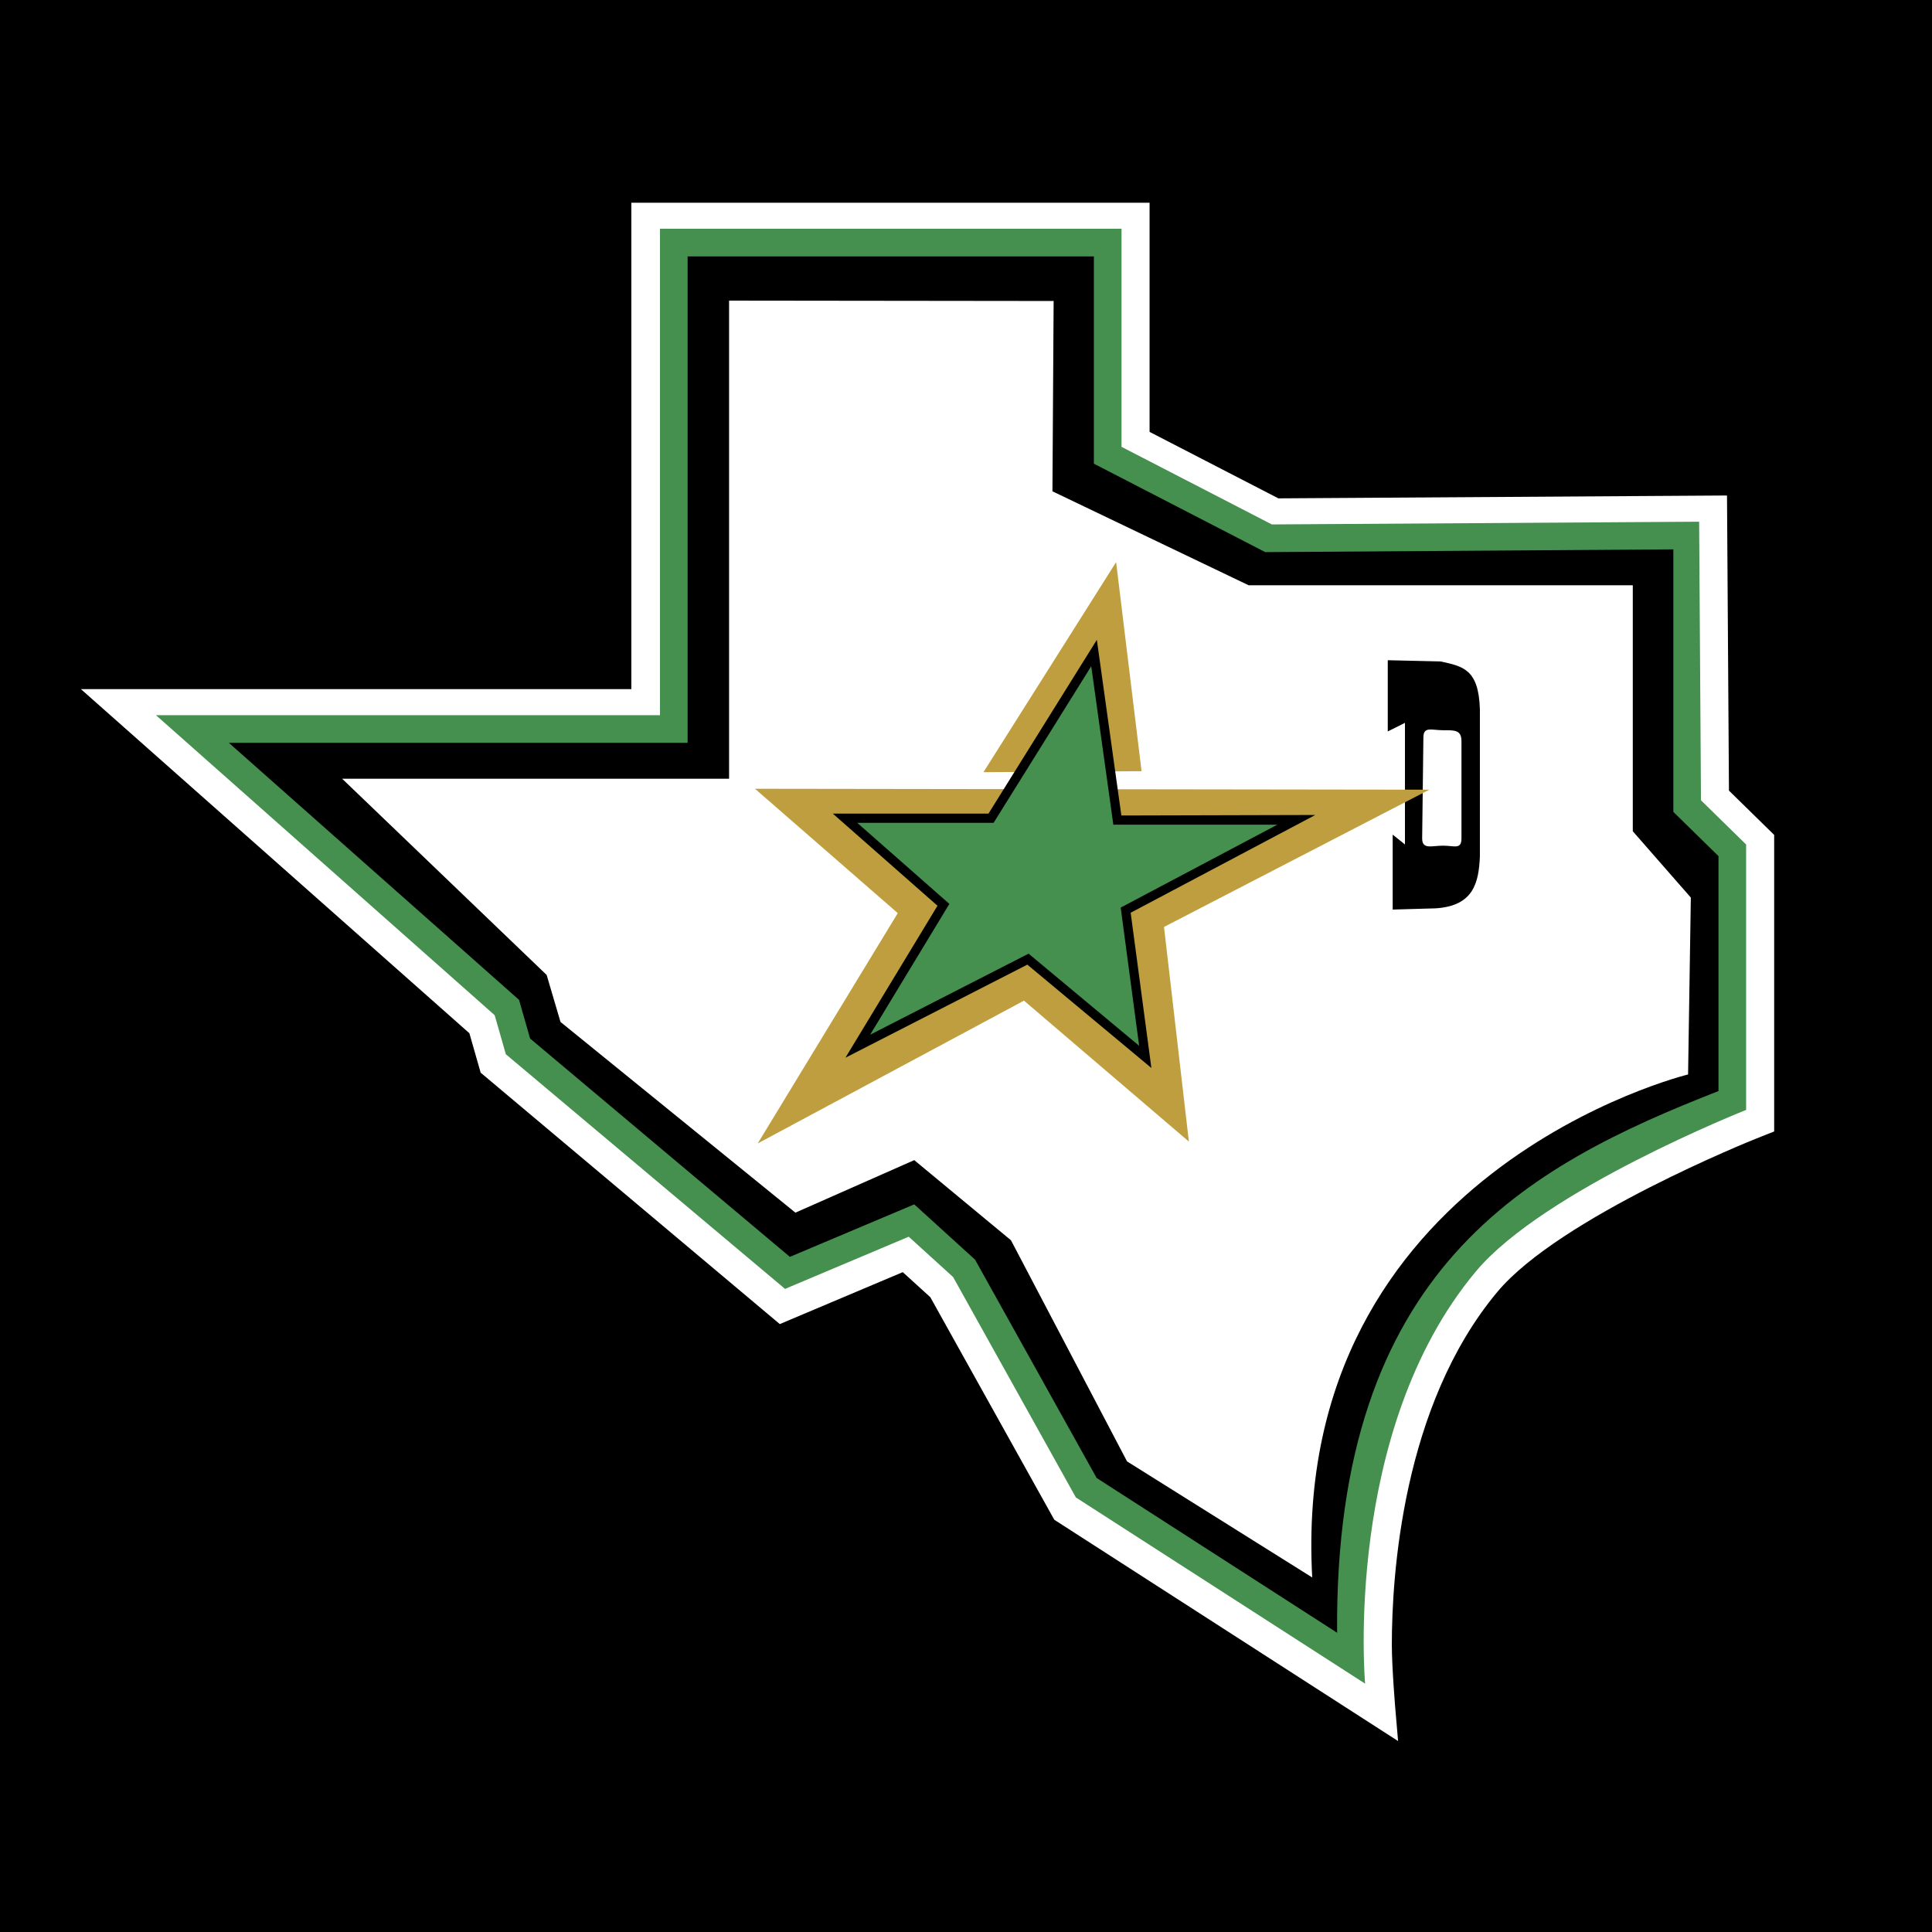
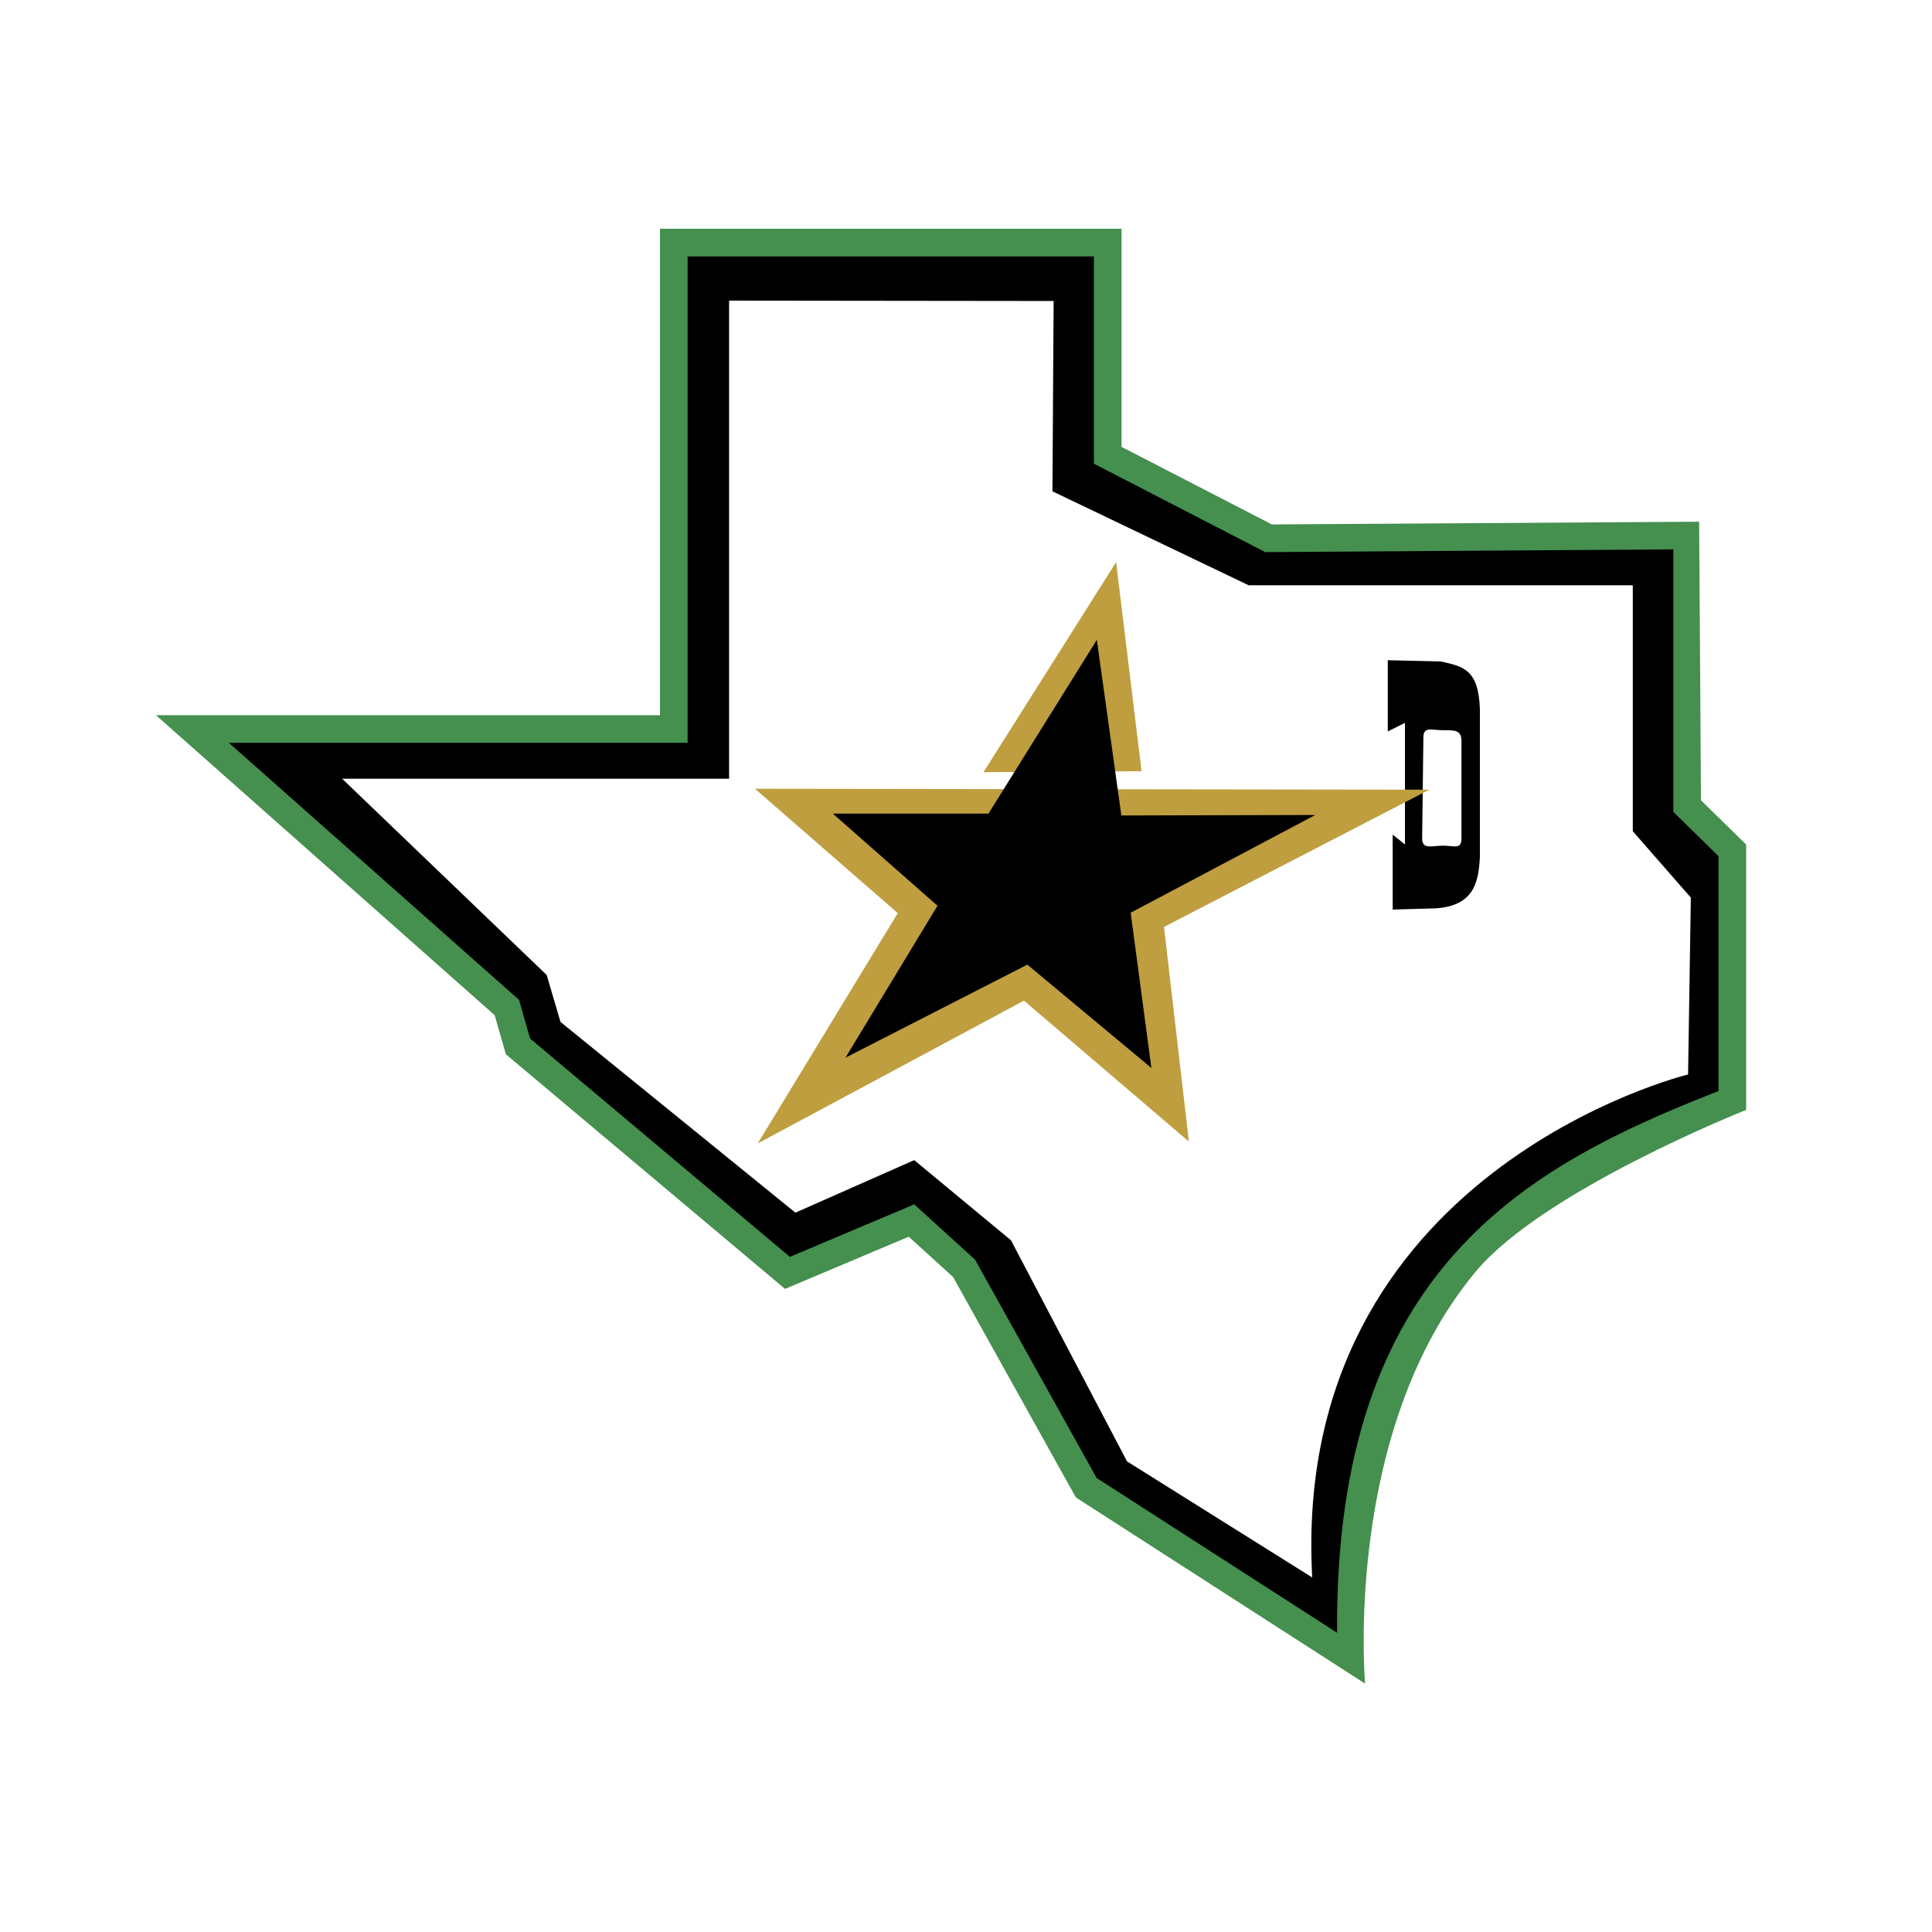
<svg xmlns="http://www.w3.org/2000/svg" width="2500" height="2500" viewBox="0 0 192.756 192.756">
  <g fill-rule="evenodd" clip-rule="evenodd">
-     <path d="M0 0h192.756v192.756H0V0z" />
    <path d="M172.498 78.879l-.195-29.443-44.76.285-12.85-6.632V20.226H62.989v48.529H8.072s38.152 33.792 38.759 34.331l1.125 3.936L77.8 132.104s10.821-4.568 12.269-5.182l2.748 2.498 12.369 22.205 34.301 22.08-.246-2.867c-.004-.045-.377-4.395-.377-6.744 0-6.793 1.025-23.824 10.523-35.195 6.236-7.467 25.643-15.227 25.838-15.305l1.785-.707V83.299l-4.512-4.42z" fill="#fff" />
    <path d="M65.847 22.824v48.53H15.56s32.64 28.908 33.794 29.932l1.114 3.896 27.856 23.412 12.34-5.209 4.428 4.025 12.248 21.99 28.857 18.576s-2.244-25.207 11.049-41.123c6.785-8.123 26.965-16.117 26.965-16.117V84.257s-3.4-3.332-4.504-4.412l-.184-27.793-42.631.271-14.998-7.742V22.823H65.847v.001z" fill="#458f4f" />
    <path d="M68.604 74.111V25.582h40.533v20.68l17.096 8.823 40.717-.276v26.195l4.504 4.412v23.438c-19.025 7.445-38.328 17.646-38.051 54.045l-23.99-15.441-12.131-21.783-6.067-5.516-12.408 5.238-25.919-21.783-1.103-3.859-28.953-25.644h45.772z" />
    <path d="M105.121 30.03l-.119 18.989 19.576 9.375h38.326v24.541l5.791 6.618-.275 17.647s-39.705 9.65-37.5 50.184l-18.475-11.58-11.58-22.061-9.651-7.996-11.856 5.24-23.438-19.028-1.379-4.686-20.404-19.578H72.74V29.993l32.381.037z" fill="#fff" />
    <path d="M138.457 65.87l5.27.122c2.207.49 3.799.736 3.922 4.78v14.706c-.123 2.573-.613 4.902-4.412 5.147l-4.289.123v-7.476l1.225.98V72.119l-1.715.858V65.87h-.001zm7.354 8.088c0-1.15-.688-1.103-1.838-1.103-1.152 0-1.961-.416-1.961.735l-.123 10.049c0 1.15.932.735 2.084.735 1.15 0 1.838.415 1.838-.735v-9.681z" />
    <path fill="#be9e3e" d="M75.325 78.695l14.246 12.408L75.6 114.08l26.562-14.246 16.453 14.062-2.482-21.415 26.471-13.694-67.279-.092zM98.119 77.041l15.774-.101-2.539-20.856-13.235 20.957z" />
    <path d="M108.092 65.984l-9.473 15.192H83.091l10.442 9.189-9.183 15.162 18.149-9.285 12.375 10.311-2.066-15.489 18.418-9.753s-17.902.05-19.348.05c-.201-1.429-2.445-17.526-2.445-17.526l-1.341 2.149z" />
-     <path d="M111.078 82.28h16.359l-15.625 8.271 1.84 13.787-11.029-9.191-15.809 8.087 7.904-13.051-9.191-8.088h13.602l9.744-15.625 2.205 15.81z" fill="#458f4f" />
  </g>
</svg>